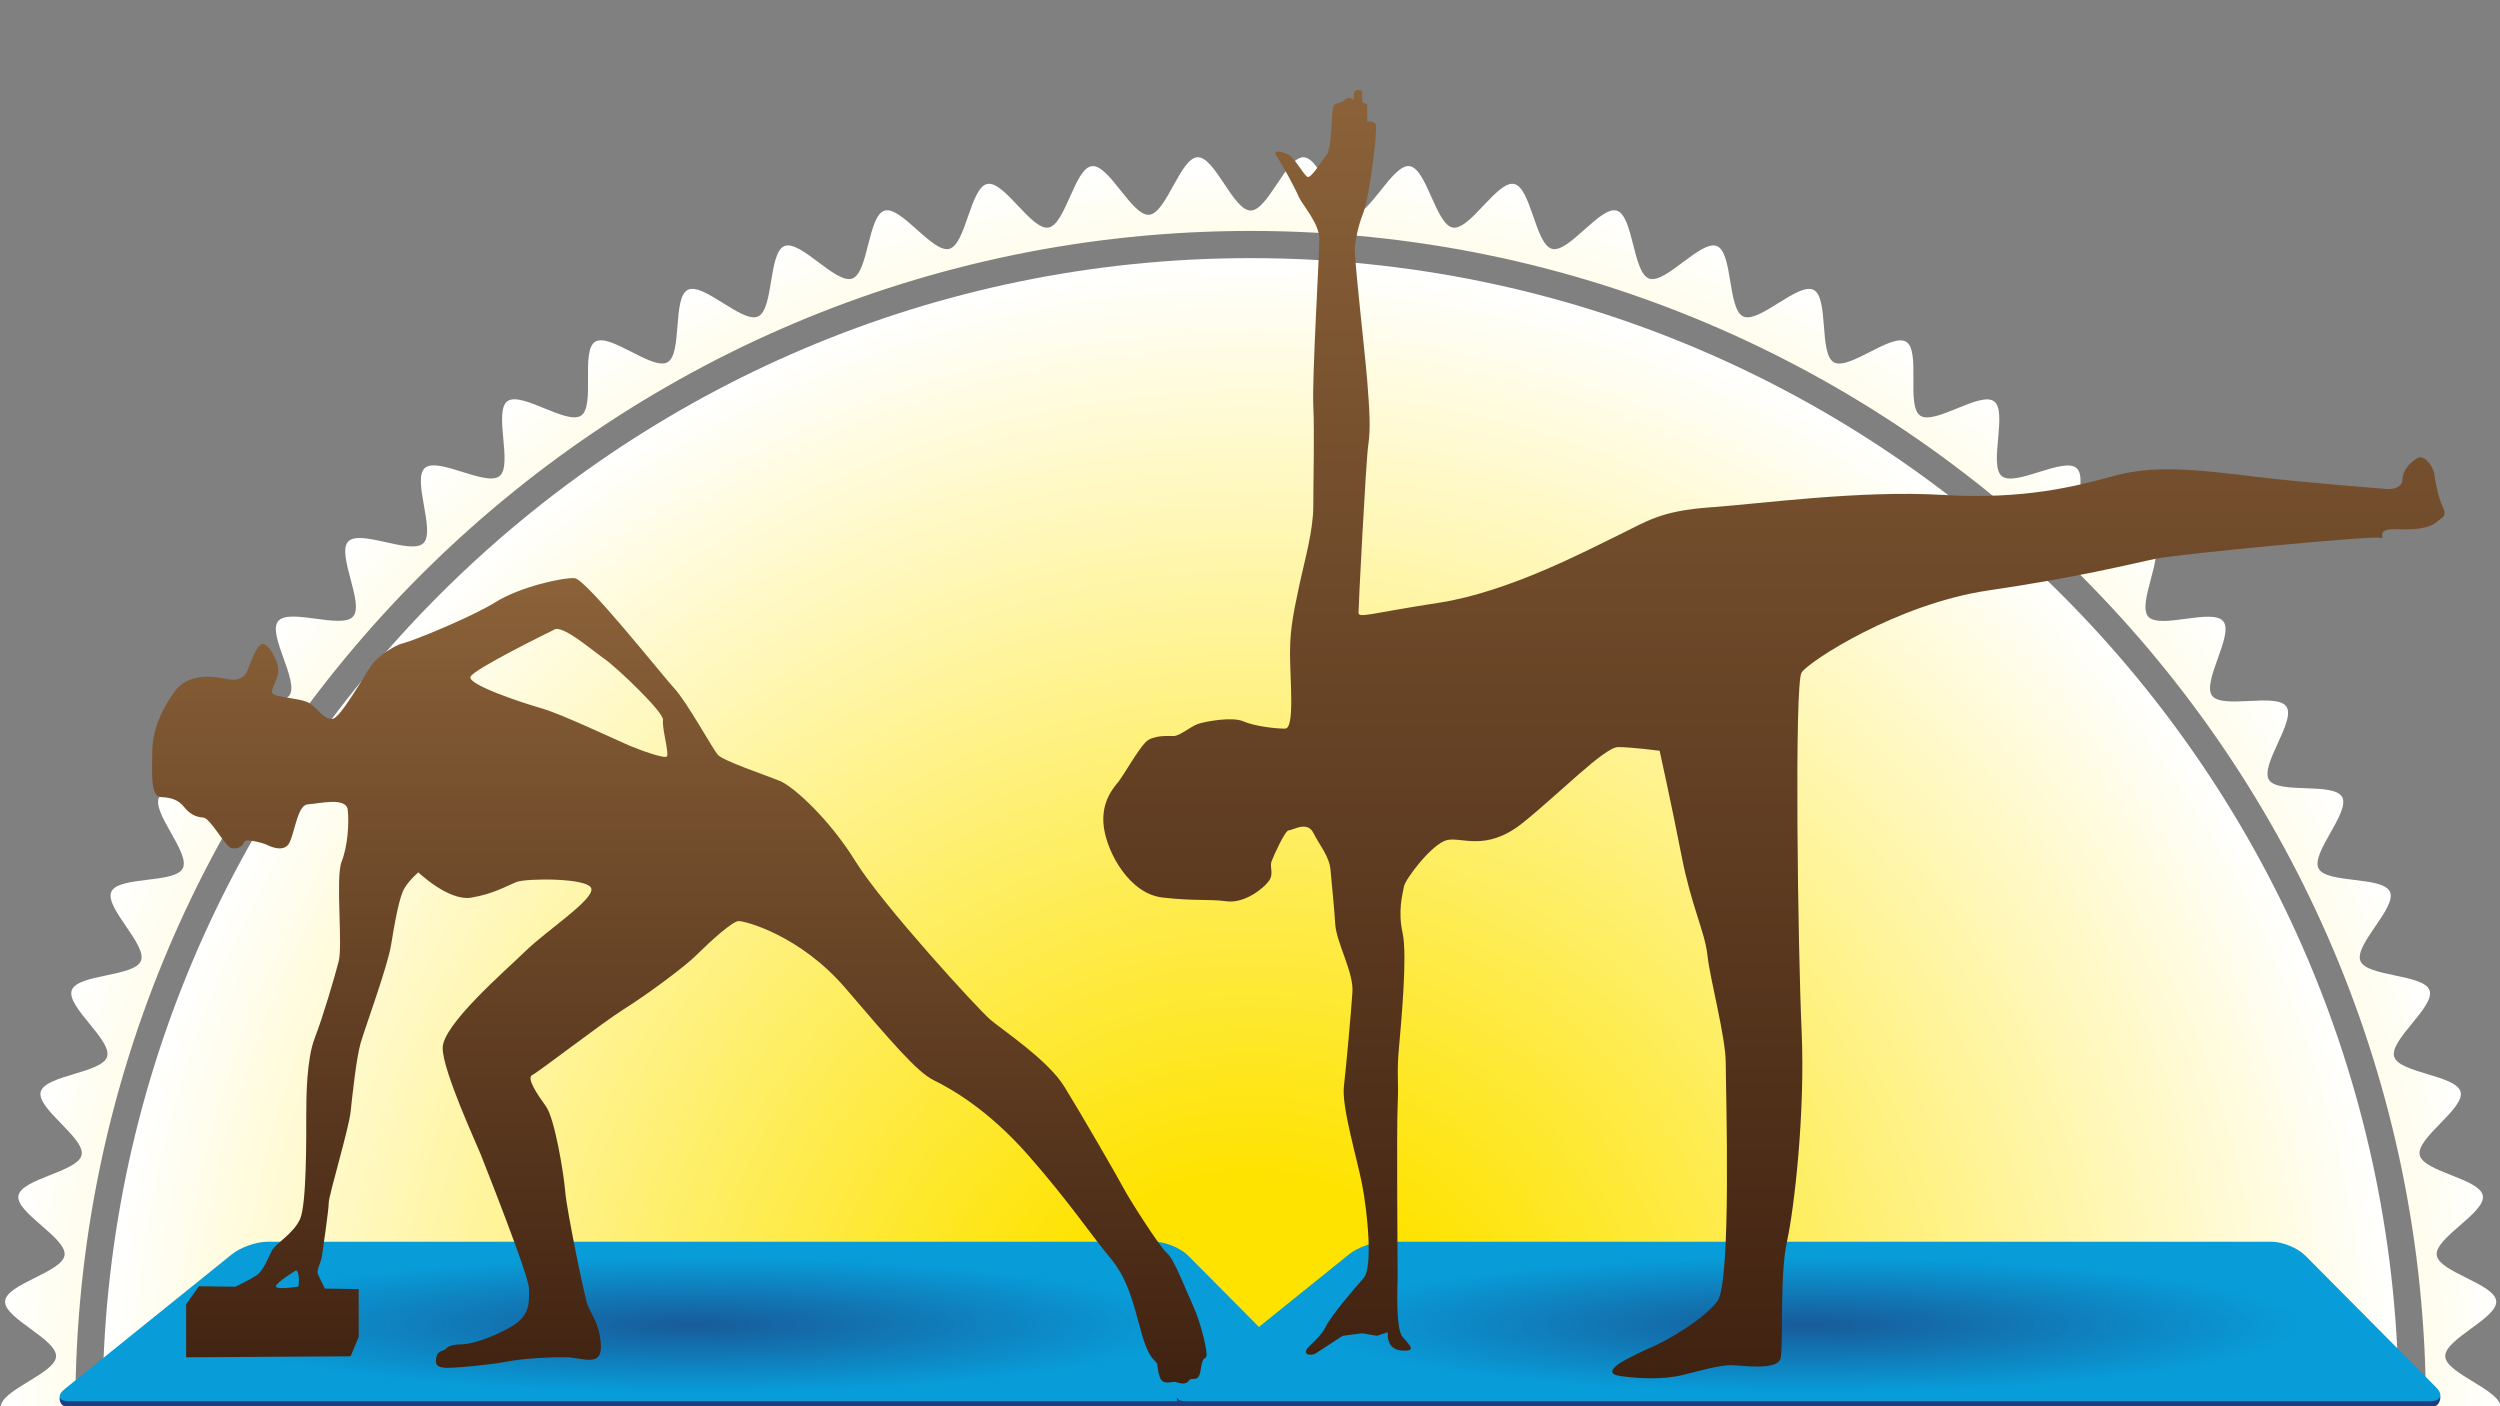
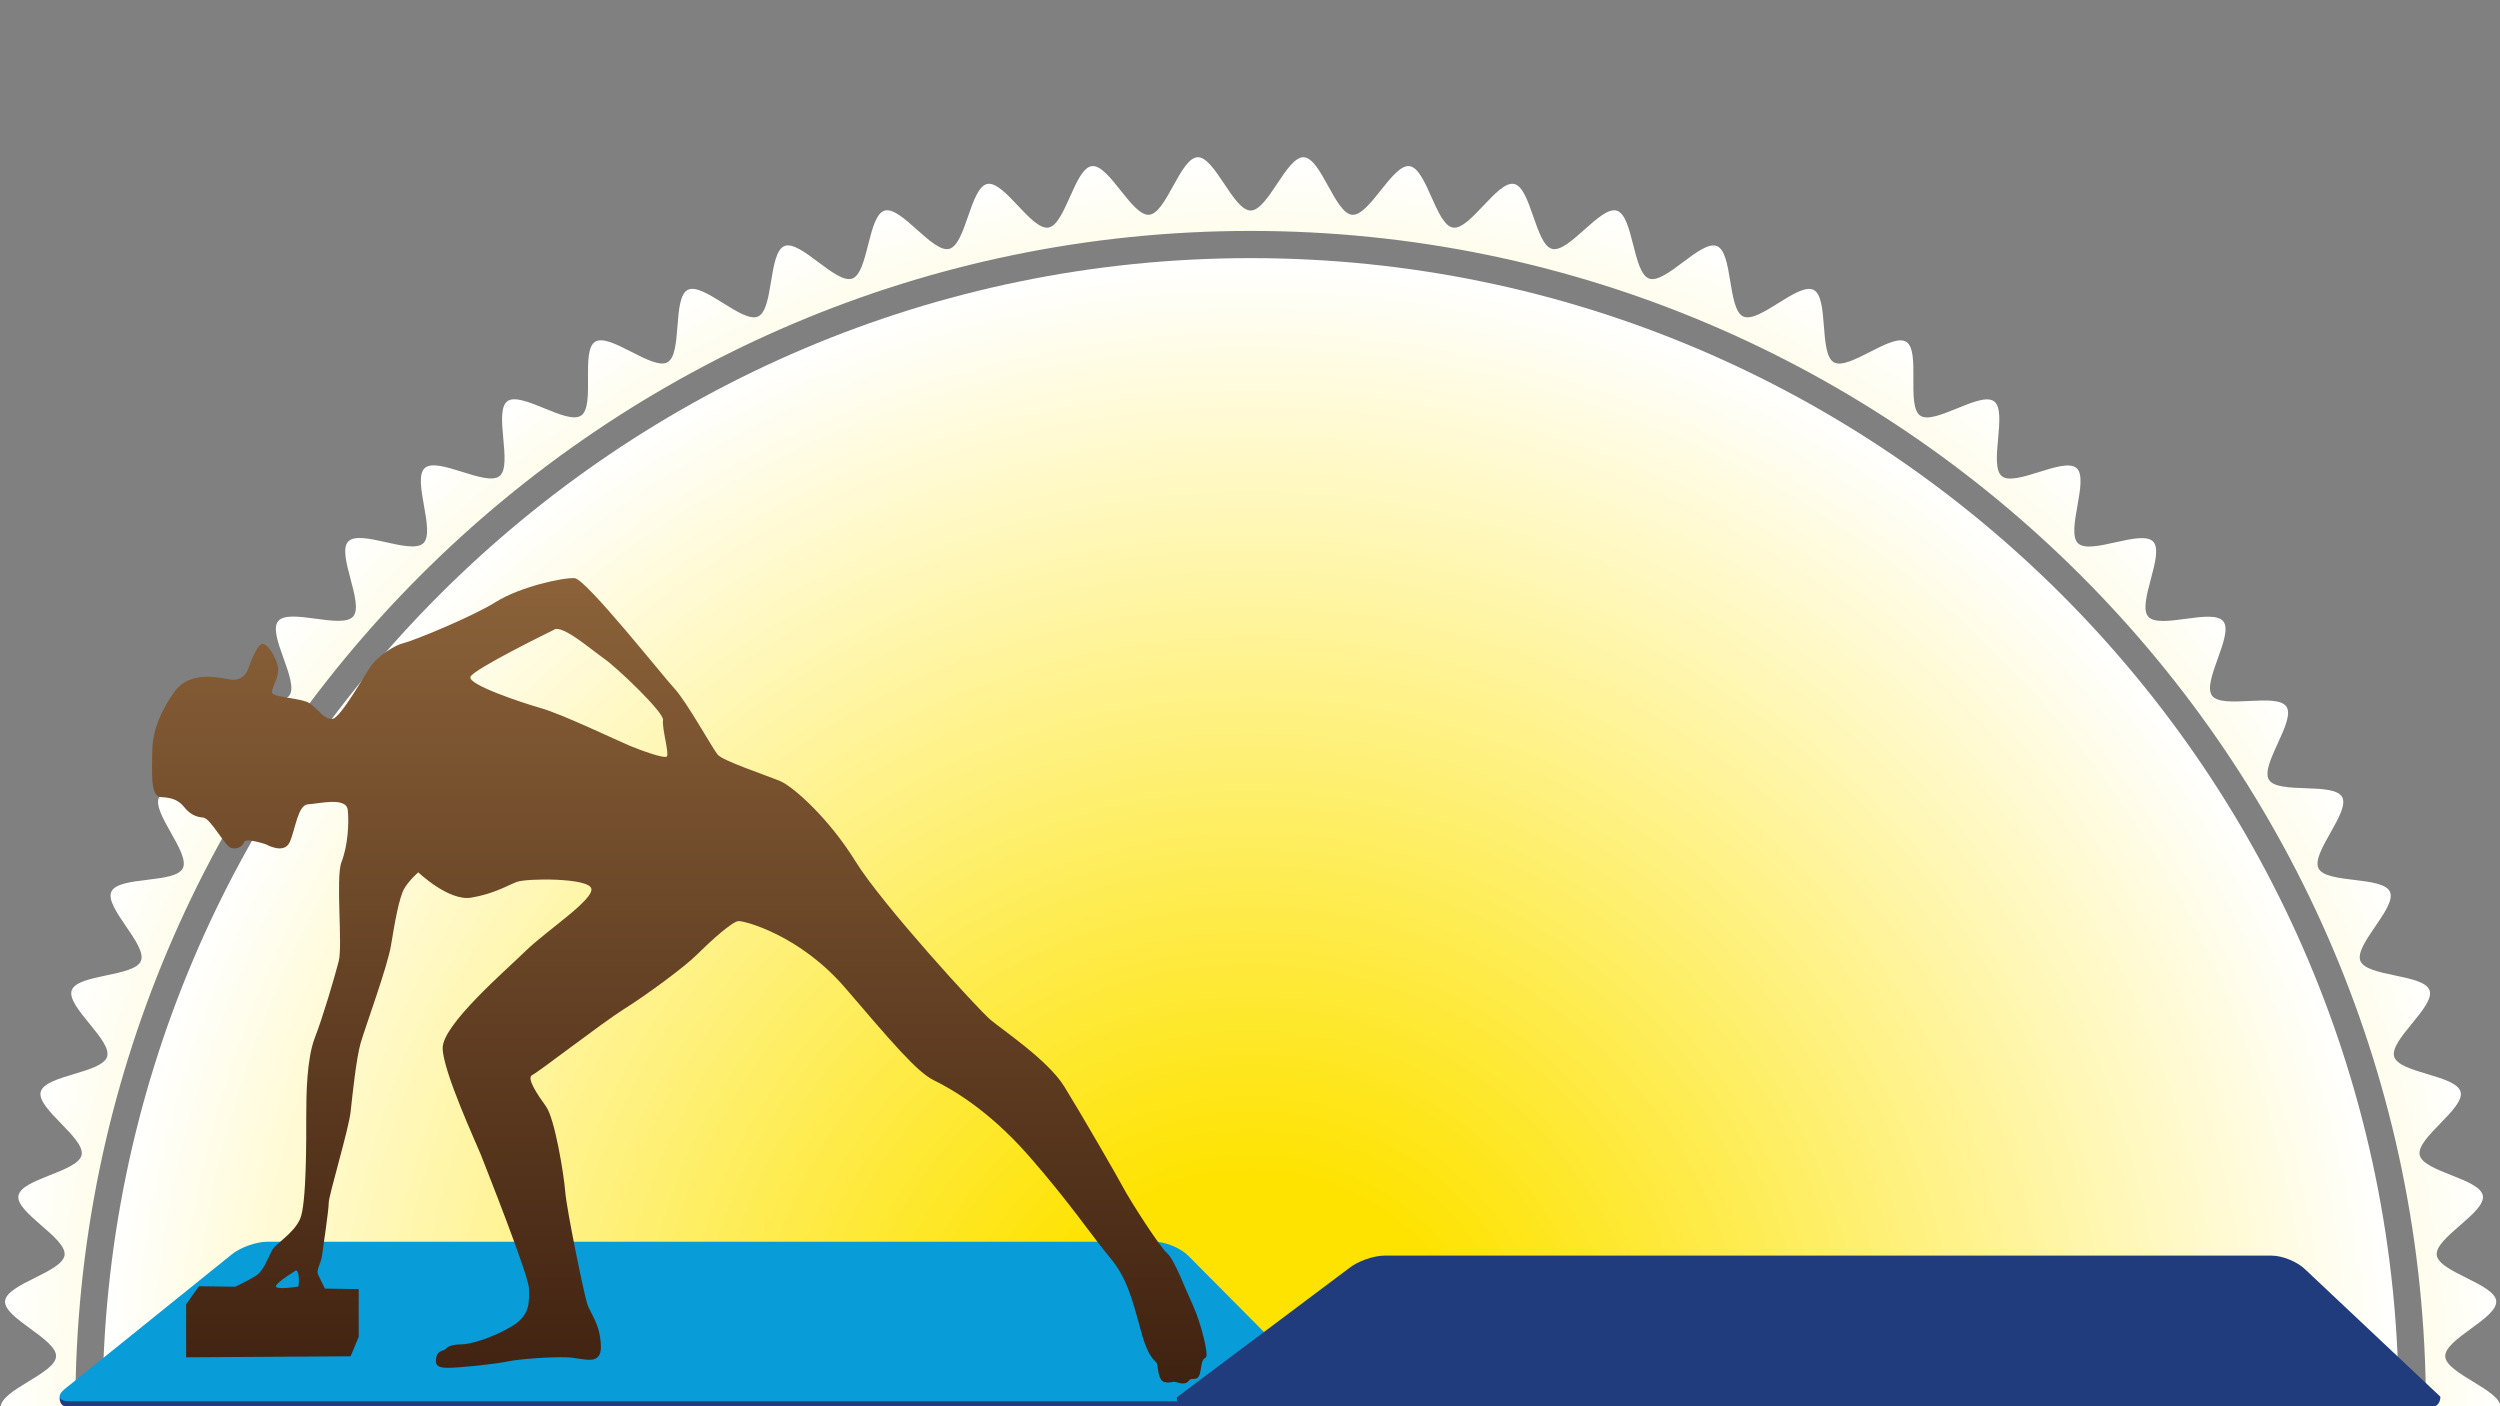
<svg xmlns="http://www.w3.org/2000/svg" xmlns:xlink="http://www.w3.org/1999/xlink" id="f" width="640" height="360" viewBox="0 0 640 360">
  <rect x="0" y="0" width="640" height="360" fill="#808080" stroke="none" />
  <defs>
    <style>.t{fill:url(#j);}.u{fill:url(#i);}.v{fill:url(#o);}.w{fill:url(#p);}.x{fill:none;}.y{fill:#203c7c;}.z{fill:#089cd8;}.aa{clip-path:url(#k);}.ab{clip-path:url(#h);}.ac{clip-path:url(#m);}.ad{fill:url(#n);}.ad,.ae{opacity:.68;}.ae{fill:url(#l);}</style>
    <clipPath id="h">
      <rect class="x" x=".163" y=".252" width="640" height="360" />
    </clipPath>
    <radialGradient id="i" cx="320.163" cy="360.252" fx="320.163" fy="360.252" r="320" gradientUnits="userSpaceOnUse">
      <stop offset=".2" stop-color="#fee300" />
      <stop offset="1" stop-color="#fff" />
    </radialGradient>
    <radialGradient id="j" cx="320.163" cy="360.252" fx="320.163" fy="360.252" r="294.042" gradientUnits="userSpaceOnUse">
      <stop offset=".2" stop-color="#fee300" />
      <stop offset="1" stop-color="#fff" />
    </radialGradient>
    <clipPath id="k">
      <polygon class="x" points="338.736 360.215 15.264 360.215 68.389 317.752 295.645 317.752 338.736 360.215" />
    </clipPath>
    <radialGradient id="l" cx="182.222" cy="1385.14" fx="182.222" fy="1385.14" r="117.233" gradientTransform="translate(-18.62 135.564) scale(1.073 .147)" gradientUnits="userSpaceOnUse">
      <stop offset="0" stop-color="#203c7c" />
      <stop offset="1" stop-color="#203c7c" stop-opacity="0" />
    </radialGradient>
    <clipPath id="m">
      <polygon class="x" points="624.736 360.215 301.264 360.215 354.389 317.752 581.645 317.752 624.736 360.215" />
    </clipPath>
    <radialGradient id="n" cx="448.634" fx="448.634" r="117.233" xlink:href="#l" />
    <linearGradient id="o" x1="173.905" y1="354.174" x2="173.905" y2="148" gradientUnits="userSpaceOnUse">
      <stop offset="0" stop-color="#402211" />
      <stop offset="1" stop-color="#8b6239" />
    </linearGradient>
    <linearGradient id="p" x1="454.126" y1="352.846" x2="454.126" y2="23" gradientUnits="userSpaceOnUse">
      <stop offset="0" stop-color="#402211" />
      <stop offset="1" stop-color="#8b6239" />
    </linearGradient>
  </defs>
  <g class="ab">
    <g>
      <path class="u" d="m625.98,373.266c.184-4.412,14.184-8.557,14.184-13.014s-14-8.603-14.184-13.016c-.185-4.452,13.418-9.754,13.049-14.156-.372-4.435-14.671-7.386-15.226-11.767-.56-4.416,12.548-10.848,11.807-15.206-.746-4.385-15.243-6.11-16.169-10.432-.932-4.347,11.581-11.872,10.471-16.15-1.116-4.303-15.707-4.783-16.999-9.011-1.299-4.25,10.526-12.819,9.053-16.991-1.479-4.189-16.058-3.42-17.708-7.526-1.656-4.121,9.395-13.668,7.571-17.7-1.83-4.045-16.29-2.034-18.284-5.985-2-3.962,8.198-14.417,6.037-18.281-2.166-3.873-16.403-.638-18.726-4.408-2.328-3.777,6.947-15.06,4.465-18.728-2.486-3.674-16.397.756-19.032-2.805-2.638-3.565,5.65-15.593,2.866-19.04-2.786-3.449-16.274,2.14-19.201-1.187-2.928-3.328,4.316-16.014,1.25-19.214-3.066-3.201-16.035,3.507-19.233.438-3.198-3.068,2.953-16.32-.372-19.251-3.324-2.93-15.682,4.848-19.128,2.059-3.443-2.787,1.568-16.511-1.994-19.152-3.558-2.638-15.216,6.157-18.887,3.668-3.666-2.485.168-16.584-3.606-18.915-3.767-2.326-14.638,7.425-18.509,5.256-3.861-2.164-1.238-16.538-5.198-18.54-3.949-1.997-13.953,8.645-17.995,6.812-4.029-1.826-2.639-16.372-6.757-18.03-4.103-1.652-13.162,9.805-17.349,8.324-4.168-1.474-4.023-16.085-8.271-17.385-4.226-1.294-12.273,10.896-16.573,9.778-4.276-1.111-5.38-15.681-9.724-16.614-4.319-.927-11.297,11.906-15.679,11.159-4.353-.742-6.693-15.165-11.105-15.725-4.379-.556-10.244,12.824-14.678,12.451-4.398-.37-7.948-14.544-12.396-14.729-4.408-.184-9.13,13.642-13.583,13.642s-9.176-13.826-13.585-13.642c-4.449.186-8,14.36-12.399,14.73-4.431.373-10.294-13.008-14.671-12.452-4.412.56-6.753,14.983-11.106,15.725-4.382.747-11.359-12.087-15.677-11.16-4.344.933-5.446,15.502-9.721,16.614-4.299,1.117-12.345-11.074-16.57-9.781-4.247,1.3-4.103,15.912-8.271,17.385-4.186,1.481-13.244-9.977-17.346-8.326-4.117,1.657-2.726,16.203-6.755,18.028-4.042,1.831-14.043-8.812-17.991-6.816-3.959,2.002-1.335,16.375-5.196,18.538-3.87,2.168-14.739-7.585-18.505-5.26-3.774,2.33.059,16.429-3.606,18.913-3.671,2.488-15.327-6.309-18.885-3.672-3.562,2.641,1.448,16.365-1.996,19.151-3.446,2.788-15.804-4.991-19.128-2.062-3.325,2.931,2.824,16.183-.374,19.251-3.199,3.068-16.167-3.641-19.233-.44-3.066,3.2,4.177,15.887,1.248,19.215-2.928,3.326-16.416-2.265-19.202,1.185-2.784,3.446,5.502,15.476,2.864,19.041-2.636,3.561-16.548-.87-19.034,2.804-2.483,3.669,6.79,14.954,4.462,18.731-2.324,3.77-16.561.535-18.728,4.409-2.162,3.865,8.035,14.321,6.034,18.285-1.995,3.953-16.456,1.942-18.286,5.988-1.825,4.033,9.225,13.582,7.568,17.704-1.65,4.106-16.229,3.337-17.709,7.528-1.473,4.171,10.351,12.741,9.052,16.991-1.292,4.23-15.884,4.71-17,9.014-1.111,4.28,11.402,11.806,10.47,16.155-.926,4.322-15.423,6.048-16.17,10.434-.741,4.356,12.367,10.789,11.807,15.204-.555,4.383-14.854,7.335-15.226,11.773-.369,4.401,13.235,9.702,13.049,14.153-.184,4.412-14.184,8.557-14.184,13.014s14,8.603,14.184,13.015c.185,4.452-13.418,9.754-13.049,14.156.372,4.435,14.671,7.386,15.226,11.767.56,4.416-12.548,10.849-11.807,15.206.746,4.386,15.243,6.111,16.169,10.432.932,4.347-11.581,11.872-10.471,16.15,1.116,4.302,15.707,4.783,16.999,9.011,1.299,4.25-10.526,12.819-9.053,16.991,1.479,4.19,16.058,3.421,17.708,7.526,1.656,4.121-9.395,13.668-7.571,17.7,1.83,4.045,16.29,2.034,18.284,5.985,2,3.963-8.198,14.417-6.037,18.281,2.166,3.873,16.403.639,18.726,4.408,2.328,3.777-6.947,15.06-4.465,18.729,2.486,3.674,16.397-.756,19.032,2.805,2.638,3.565-5.65,15.593-2.866,19.04,2.786,3.45,16.274-2.14,19.201,1.187,2.928,3.328-4.316,16.014-1.25,19.214,3.066,3.201,16.035-3.506,19.233-.438,3.198,3.068-2.953,16.32.372,19.252,3.324,2.93,15.682-4.848,19.128-2.059,3.443,2.787-1.568,16.511,1.994,19.152,3.558,2.638,15.216-6.157,18.887-3.668,3.666,2.485-.168,16.584,3.606,18.915,3.767,2.327,14.638-7.425,18.509-5.256,3.861,2.164,1.238,16.538,5.198,18.54,3.949,1.997,13.953-8.645,17.995-6.813,4.029,1.826,2.639,16.372,6.757,18.03,4.103,1.652,13.162-9.805,17.349-8.325,4.168,1.474,4.023,16.085,8.271,17.386,4.226,1.294,12.273-10.897,16.573-9.779,4.276,1.112,5.38,15.682,9.724,16.614,4.319.927,11.297-11.906,15.679-11.159,4.353.742,6.693,15.165,11.105,15.725,4.379.556,10.244-12.825,14.678-12.451,4.398.37,7.948,14.543,12.396,14.729,4.408.184,9.13-13.642,13.583-13.642s9.176,13.826,13.585,13.642c4.449-.186,8-14.36,12.399-14.73,4.431-.373,10.294,13.008,14.671,12.452,4.412-.56,6.753-14.983,11.106-15.725,4.382-.747,11.359,12.087,15.677,11.16,4.344-.932,5.446-15.502,9.721-16.613,4.299-1.117,12.345,11.074,16.57,9.78,4.247-1.3,4.103-15.911,8.271-17.385,4.186-1.48,13.244,9.978,17.346,8.326,4.117-1.657,2.726-16.203,6.755-18.028,4.042-1.832,14.043,8.811,17.991,6.815,3.959-2.002,1.335-16.375,5.196-18.538,3.87-2.168,14.739,7.585,18.505,5.26,3.774-2.33-.059-16.429,3.606-18.913,3.671-2.488,15.327,6.309,18.885,3.671,3.562-2.641-1.448-16.365,1.996-19.151,3.446-2.789,15.804,4.991,19.128,2.062,3.325-2.931-2.824-16.184.374-19.251,3.199-3.069,16.167,3.641,19.233.44,3.066-3.2-4.177-15.886-1.248-19.214,2.928-3.327,16.416,2.265,19.202-1.185,2.784-3.447-5.502-15.476-2.864-19.041,2.636-3.561,16.548.87,19.034-2.804,2.483-3.669-6.79-14.954-4.462-18.731,2.324-3.77,16.561-.535,18.728-4.409,2.162-3.865-8.035-14.321-6.034-18.285,1.995-3.952,16.456-1.941,18.286-5.988,1.825-4.033-9.225-13.582-7.568-17.704,1.65-4.106,16.229-3.338,17.709-7.528,1.473-4.172-10.351-12.741-9.052-16.991,1.292-4.23,15.884-4.71,17-9.014,1.111-4.28-11.402-11.806-10.47-16.155.926-4.322,15.423-6.048,16.17-10.434.741-4.357-12.367-10.789-11.807-15.205.555-4.383,14.854-7.335,15.226-11.773.369-4.401-13.235-9.702-13.049-14.154Zm-305.816,288.121c-165.897,0-300.87-135.092-300.87-301.134S154.267,59.117,320.163,59.117s300.87,135.092,300.87,301.134-134.973,301.134-300.87,301.134Z" />
      <path class="t" d="m320.163,66.08C158.098,66.08,26.25,198.044,26.25,360.252s131.848,294.172,293.913,294.172,293.913-131.964,293.913-294.172S482.229,66.08,320.163,66.08Z" />
    </g>
  </g>
  <g>
    <g>
      <path class="y" d="m338.734,357.556s.165,2.696-2.623,2.696H17.744c-2.787,0-2.47-2.528-2.47-2.528l44.132-33.104c2.17-1.749,6.226-3.18,9.013-3.18h227.15c2.787,0,6.674,1.618,8.638,3.596l34.526,32.519Z" />
      <path class="z" d="m337.609,355.128c1.964,1.978,1.29,3.596-1.497,3.596H17.744c-2.787,0-3.292-1.431-1.122-3.18l42.784-34.479c2.17-1.749,6.226-3.18,9.013-3.18h227.15c2.787,0,6.674,1.618,8.638,3.596l33.4,33.646Z" />
    </g>
    <g class="aa">
-       <ellipse class="ae" cx="177" cy="339.318" rx="177.083" ry="22.668" />
-     </g>
+       </g>
  </g>
  <g>
    <g>
      <path class="y" d="m624.734,357.556s.165,2.696-2.623,2.696h-318.367c-2.787,0-2.47-2.528-2.47-2.528l44.132-33.104c2.17-1.749,6.226-3.18,9.013-3.18h227.15c2.787,0,6.674,1.618,8.638,3.596l34.526,32.519Z" />
-       <path class="z" d="m623.609,355.128c1.964,1.978,1.29,3.596-1.497,3.596h-318.367c-2.787,0-3.292-1.431-1.122-3.18l42.784-34.479c2.17-1.749,6.226-3.18,9.013-3.18h227.15c2.787,0,6.674,1.618,8.638,3.596l33.4,33.646Z" />
    </g>
    <g class="ac">
-       <ellipse class="ad" cx="463" cy="339.318" rx="177.083" ry="22.668" />
-     </g>
+       </g>
  </g>
  <path class="v" d="m305.438,334.291c-2.09-4.534-4.779-11.864-6.722-13.538-1.959-1.726-9.637-13.802-11.107-16.623-1.463-2.781-11-19.272-15.147-25.968-4.145-6.736-15.739-14.42-18.915-17.111-3.171-2.689-27.834-29.659-34.525-40.521-6.722-10.876-15.87-19.167-19.416-20.63-3.546-1.451-14.527-5.115-15.871-6.697-1.344-1.595-7.936-13.578-11.107-16.978-3.163-3.427-22.58-27.946-25.507-28.21-2.933-.224-14.026,2.202-20.261,6.13-6.221,3.875-21.341,10.005-23.563,10.494-2.188.474-6.459,3.295-8.16,5.602-1.701,2.334-7.936,13.565-10.012,13.789-2.069.263-3.546-2.334-5.748-3.916-2.188-1.555-9.768-1.45-9.768-2.913s1.845-3.665,1.589-6.116c-.244-2.439-2.689-6.578-4.146-6.221-1.457.382-3.157,5.51-3.658,6.736-.488,1.2-1.832,2.557-3.902,2.426-2.076-.132-10.625-3.045-15.014,3.308-4.39,6.34-5.504,11.112-5.504,15.476,0,4.403-.6,11.112,2.201,11.244,2.814.132,4.515.738,5.971,2.557,1.476,1.847,3.065,2.558,4.891,2.69,1.845.131,5.622,7.447,7.191,7.803,1.608.396,2.946-.487,3.309-1.582.369-1.107,5.503.606,5.503.606,0,0,4.614,2.689,6.103-.487,1.456-3.164,2.076-9.65,4.746-9.742,2.689-.132,9.768-1.978,10.137,1.45.375,3.402,0,9.268-1.589,13.288-1.582,4.047.363,21.382-.745,25.52-1.081,4.152-4.013,14.159-6.103,19.536-2.069,5.378-2.188,14.632-2.188,19.878s.119,22.714-1.582,26.496c-1.701,3.797-6.235,6.223-7.211,8.068-.969,1.82-2.07,4.982-3.77,6.221-1.7,1.227-5.622,3.045-5.622,3.045l-9.28-.131-3.289,4.626v13.578l42.111-.263,2.069-4.984v-12.22l-8.661-.131s-1.088-2.293-1.701-3.52c-.633-1.239.725-2.913.969-4.891.244-1.95,1.72-11.599,1.72-13.538,0-1.951,5.115-18.785,5.603-23.319.487-4.508,1.456-13.67,2.557-17.559,1.12-3.916,6.967-19.786,7.805-25.165.876-5.378,2.076-12.338,3.434-14.514,1.344-2.202,3.533-4.047,3.533-4.047,0,0,7.803,7.449,13.551,6.473,5.734-.962,9.155-3.045,11.601-4.008,2.445-.975,18.428-1.107,19.14,1.675.745,2.82-11.448,10.756-16.695,15.87-5.266,5.155-21.494,19.049-21.361,25.047.112,5.985,8.661,24.413,9.761,27.195,1.088,2.82,12.325,31.003,12.325,34.3,0,3.308.599,6.841-4.758,9.886-5.379,3.071-10.513,4.403-12.583,4.403-2.076,0-3.421.487-3.901,1.107-.475.606-2.076.356-2.432,2.069-.368,1.714-.257,2.821,2.801,2.821,3.045,0,11.726-.883,15.259-1.595,3.546-.737,11.219-1.226,15.364-1.093,4.145.132,8.924,2.557,8.667-3.045-.231-5.642-2.677-8.068-3.533-10.757-.844-2.689-5.247-24.03-5.603-28.698-.368-4.626-2.702-18.652-4.891-21.698-2.202-3.045-5.115-7.328-3.546-8.067,1.602-.752,17.829-13.315,23.432-16.848,5.622-3.519,15.515-10.743,18.803-14.052,3.302-3.269,9.037-8.516,10.625-8.516,1.589,0,15.608,3.534,27.333,17.19,11.713,13.67,18.317,21.473,22.595,23.556,4.257,2.096,13.782,7.342,24.274,19.299,10.492,11.956,16.24,20.63,20.762,26.008,4.502,5.352,5.846,10.981,8.048,19.01,2.202,8.067,3.921,7.104,4.145,8.554.244,1.463.375,4.047,1.845,4.403,1.456.356,2.076-.25,2.913,0,.864.224,2.446.844,3.31-.356.837-1.226,2.538.844,3.044-2.82.482-3.651,1.101-2.453,1.458-3.427.368-.976-1.332-8.424-3.402-12.919Zm-229.106-4.93c-.243.066-5.78.91-5.7-.092.099-.976,5.135-4.048,5.135-4.048.968.066.81,4.048.566,4.14Zm94.384-135.71c-.632.62-6.498-1.49-9.603-2.782-3.078-1.292-17.413-8.133-22.628-9.583-5.2-1.49-18.718-6.024-18.058-8.002.665-1.95,21.316-12.022,21.316-12.022,1.957-1.648,9.781,5.181,12.872,7.316,3.078,2.108,15.469,13.84,15.126,15.778-.336,1.938,1.635,8.621.975,9.294Z" />
-   <path class="w" d="m424.864,192.191s3.118,14.092,5.624,26.944c2.505,12.852,5.963,19.428,6.615,25.378.613,5.963,4.684,20.994,4.684,27.557,0,6.616,1.552,56.433-2.179,61.117-3.784,4.723-12.239,9.733-17.249,11.899-5.01,2.179-7.516,3.784-7.516,3.784,0,0-4.723,2.792,0,3.406,4.684.665,10.96.953,15.97-.287,5.01-1.265,9.407-2.505,12.239-2.505,2.792,0,12.2,1.566,12.813-1.892.665-3.445-.287-21.307,1.605-29.763,1.853-8.468,4.684-32.907,3.745-53.887-.953-20.981-1.892-88.999,0-91.791,1.879-2.831,24.425-17.575,47.924-21.019,23.525-3.445,36.664-6.864,42.953-8.129,6.237-1.24,55.767-5.963,57.332-5.336,1.554.652-1.892-2.505,4.397-2.179,6.237.326,9.069-.953,10.021-1.892.941-.939,2.792-1.226,1.554-3.732-1.267-2.557-2.179-7.568-2.179-8.468,0-.939-2.218-5.336-4.385-4.11-2.218,1.279-3.784,3.458-3.784,5.35,0,1.879-1.892,2.831-4.683,2.505-2.833-.287-20.369-1.566-33.221-3.132-12.852-1.552-25.052-3.118-35.398-.326-10.347,2.831-23.499,6.289-44.519,5.01-20.981-1.226-46.032,2.218-59.185,3.171-13.178.9-16.622,3.732-23.812,7.176-7.228,3.458-27.597,14.418-45.747,17.249-18.202,2.792-20.707,4.071-20.707,2.505,0-1.552,1.892-38.843,2.505-42.914.627-4.11.327-8.781-.286-16.636-.653-7.841-3.446-31.942-3.158-34.16.326-2.179.653-4.684,2.218-8.754,1.554-4.059,3.732-21.634,3.118-22.547-.613-.941-2.178-.653-2.178-.653v-4.397l-1.267-.613v-2.792s-2.179-1.279-2.179,1.227-.326-.613-2.218.953c-1.852,1.552-2.792.326-3.118,2.179-.326,1.879-.326,10.347-1.566,11.899-1.265,1.566-4.058,6.289-5.01,5.676-.939-.665-3.445-5.049-4.723-5.676-1.226-.613-4.345-1.552-3.118.339,1.278,1.88,4.723,8.129,5.623,10.347.953,2.179,5.336,6.85,5.336,10.961,0,4.07-1.879,35.398-1.552,42.588.326,7.228,0,19.428,0,25.704,0,6.289-2.179,13.805-3.458,19.754-1.226,5.963-2.505,10.973-2.505,17.862,0,6.864,1.279,19.389-1.265,19.389-2.505,0-7.803-.613-10.634-1.853-2.845-1.265-9.695,0-11.586.627-1.892.613-4.723,3.118-6.289,3.118-1.552,0-5.298-.287-7.176,1.552-1.892,1.892-5.676,8.468-6.902,10.073-1.279,1.552-4.723,5.298-3.784,11.861.953,6.615,6.615,16.923,15.031,17.862,8.507.953,11.625.339,16.31.953,4.723.652,9.733-3.458,10.96-5.298,1.279-1.892,0-3.458.665-5.049.613-1.566,3.406-7.803,4.345-7.803.953,0,4.723-2.505,6.289.613,1.552,3.119,4.058,5.95,4.397,9.408.287,3.445.939,9.394,1.227,14.078.326,4.723,4.723,12.239,4.397,17.249s-1.566,18.815-2.179,24.113c-.652,5.336,3.446,18.802,4.684,25.378,1.267,6.563,2.831,20.981.326,23.813-2.505,2.831-8.168,9.407-9.734,12.526-1.566,3.171-5.01,5.01-5.01,6.289,0,1.226,2.218.613,2.218.613l7.189-4.684,5.01-.652,3.772.652,2.791-.939s-.613,4.397,3.458,4.684c4.058.326,2.218-1.24.326-3.458-1.892-2.179-1.279-13.139-1.279-15.644s-.286-36.678,0-43.567c.327-6.862-.286-7.803.327-14.705.625-6.902,2.178-23.825.952-29.449-1.279-5.662,0-10.059.327-11.913.286-1.879,7.188-10.96,10.96-11.899,3.744-.953,10.021,3.118,19.428-4.397,9.367-7.516,20.994-19.428,24.439-19.428s10.634.939,10.634.939Z" />
</svg>